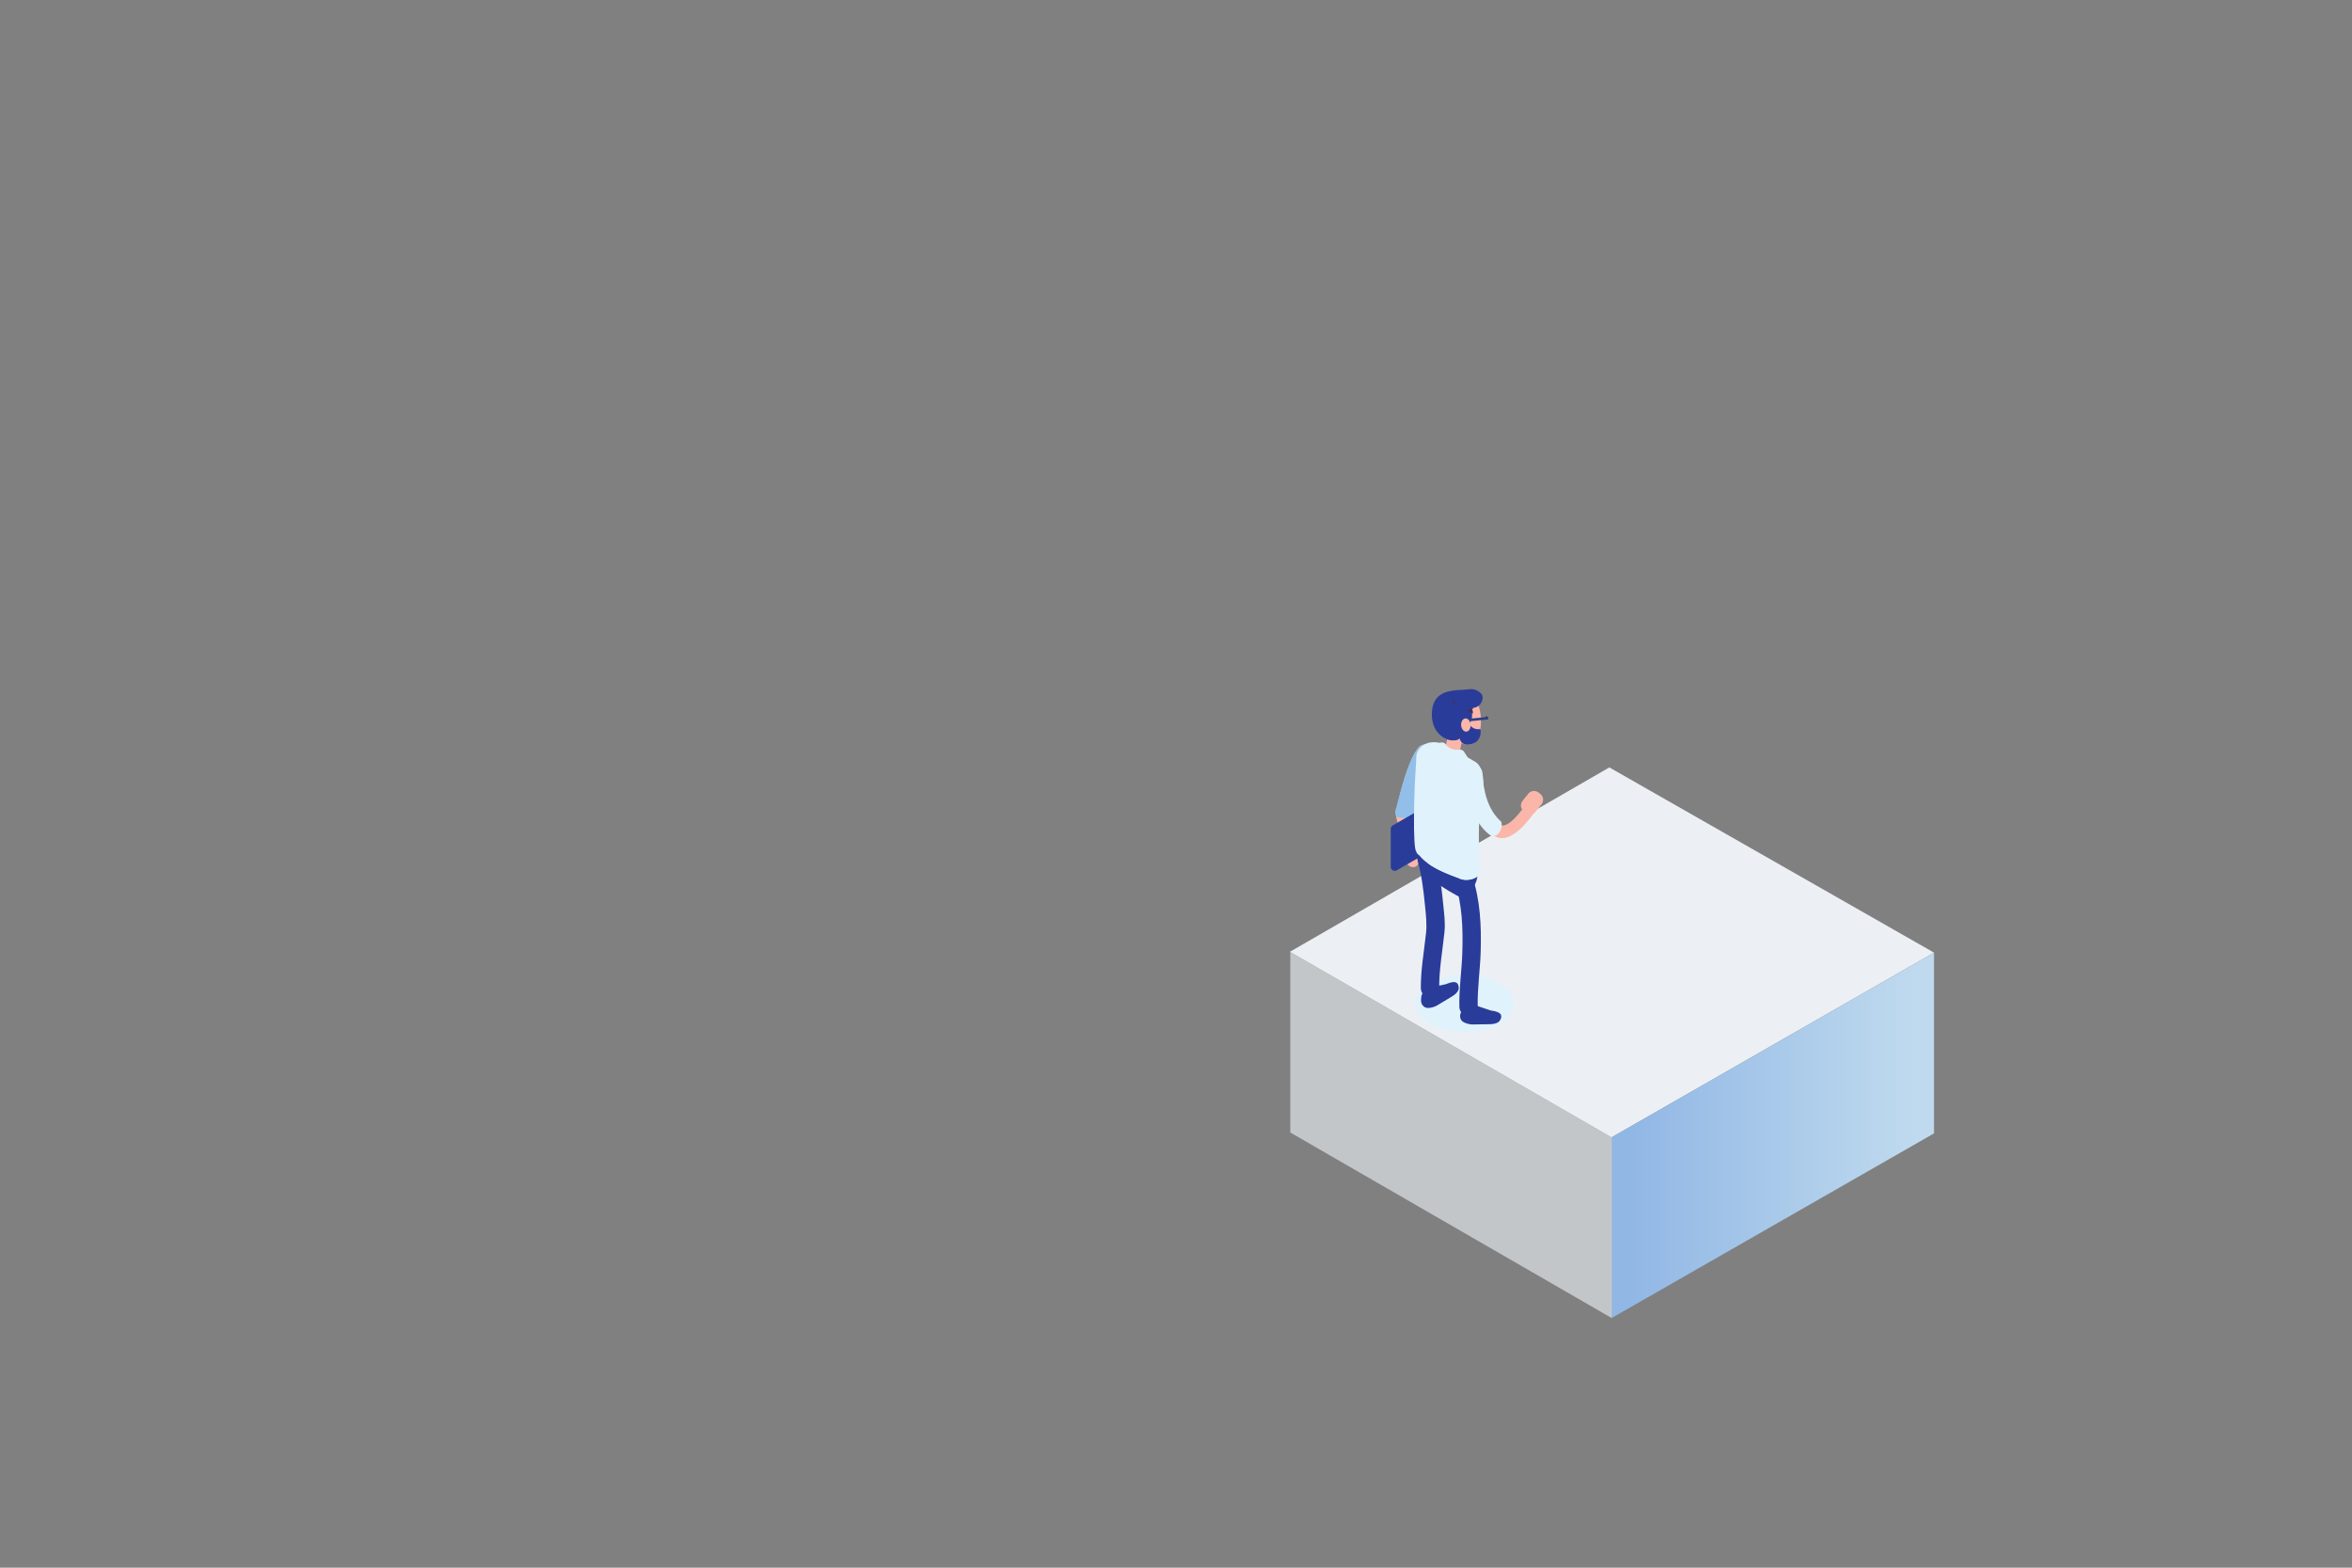
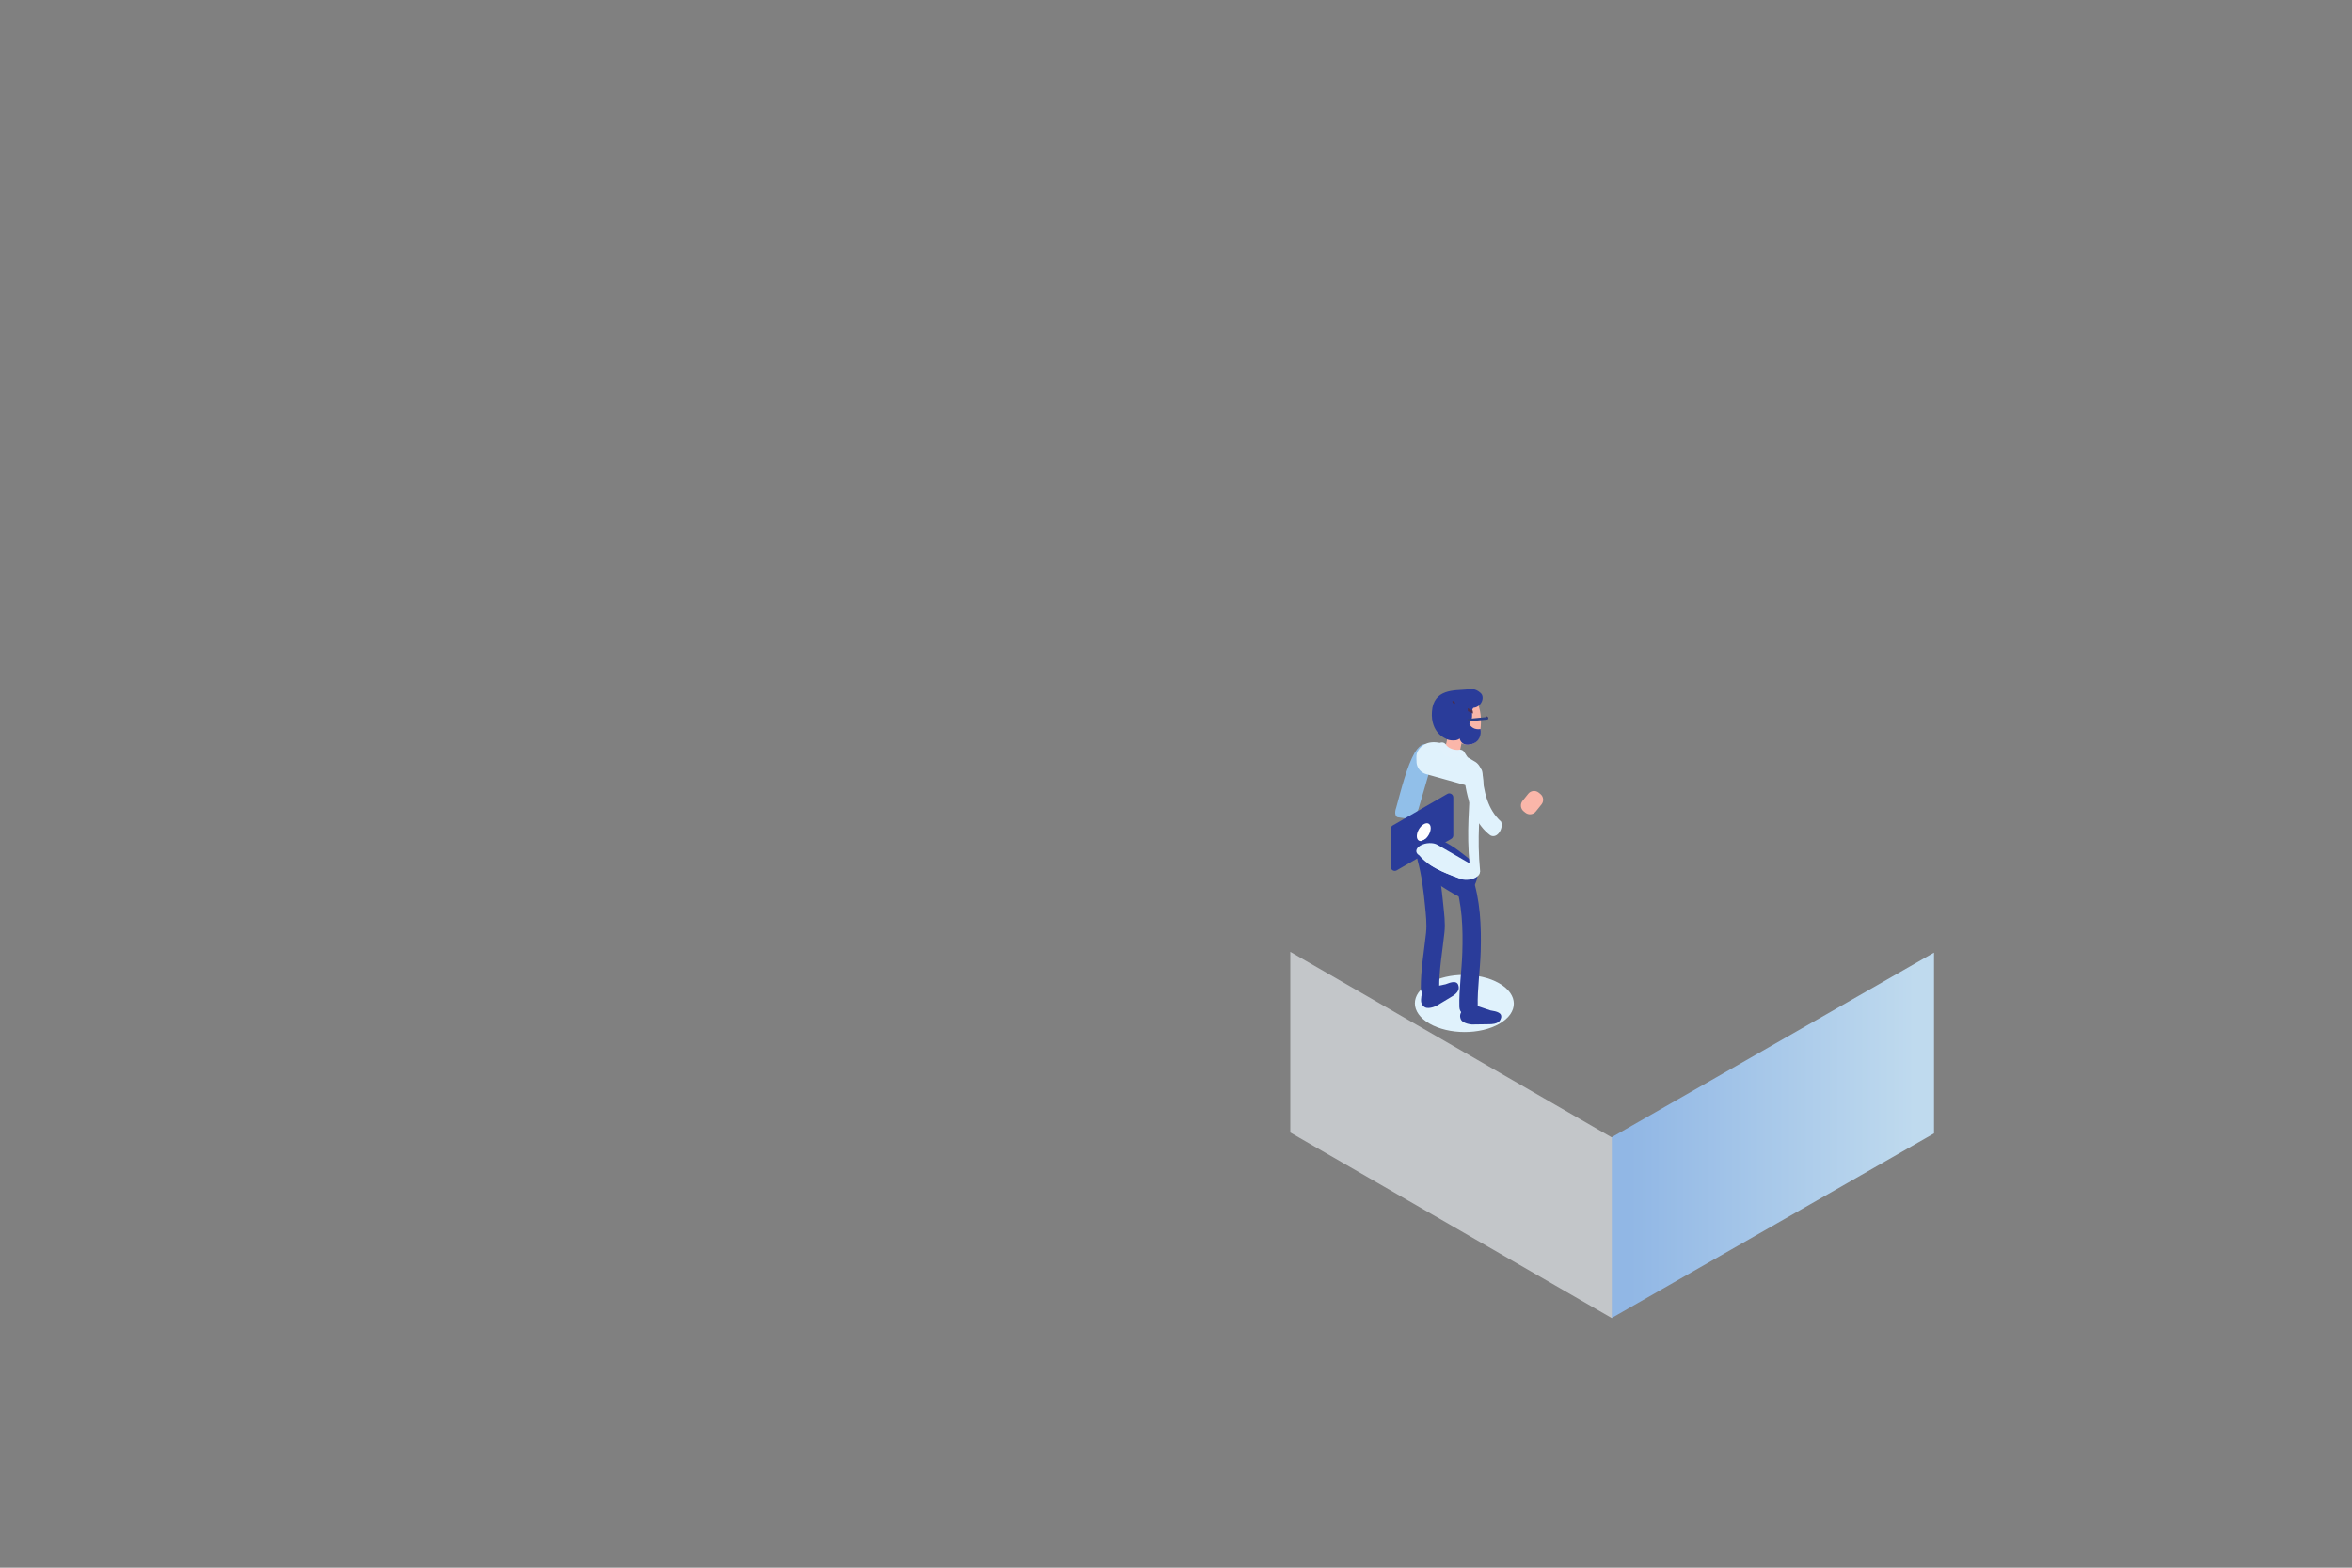
<svg xmlns="http://www.w3.org/2000/svg" xmlns:ns1="http://vectornator.io" stroke-miterlimit="10" style="fill-rule:nonzero;clip-rule:evenodd;stroke-linecap:round;stroke-linejoin:round" viewBox="0 0 2000 1333.33" xml:space="preserve">
  <rect x="0" y="0" width="2000" height="1333.33" fill="#808080" stroke="none" />
  <defs>
    <linearGradient gradientTransform="translate(1010.98 752.755) scale(356.879)" gradientUnits="userSpaceOnUse" id="b" x1="0" x2="1" y1="0" y2="0">
      <stop offset="0" stop-color="#91b7e5" />
      <stop offset=".059" stop-color="#91b7e5" />
      <stop offset=".941" stop-color="#bfdaee" />
      <stop offset="1" stop-color="#bfdaee" />
    </linearGradient>
    <linearGradient gradientTransform="translate(914.969 343.032) scale(334.516)" gradientUnits="userSpaceOnUse" id="d" x1="0" x2="1" y1="0" y2="0">
      <stop offset="0" stop-color="#ebf6fc" />
      <stop offset="1" stop-color="#bbc8ea" />
    </linearGradient>
    <linearGradient gradientTransform="translate(1370.2 965.607) scale(274.383)" gradientUnits="userSpaceOnUse" id="f" x1="0" x2="1" y1="0" y2="0">
      <stop offset="0" stop-color="#91b7e5" />
      <stop offset=".059" stop-color="#91b7e5" />
      <stop offset=".941" stop-color="#bfdaee" />
      <stop offset="1" stop-color="#bfdaee" />
    </linearGradient>
    <linearGradient gradientTransform="translate(1010.98 752.755) scale(356.879)" gradientUnits="userSpaceOnUse" id="h" x1="0" x2="1" y1="0" y2="0">
      <stop offset="0" stop-color="#c5daf2" />
      <stop offset=".059" stop-color="#c5daf2" />
      <stop offset=".941" stop-color="#deecf6" />
      <stop offset="1" stop-color="#deecf6" />
    </linearGradient>
  </defs>
  <g ns1:layerName="g10">
-     <path d="m1370.2 967.409-273.41-157.85 271.7-156.864 276.07 157.524-274.36 157.19" fill="#ecf0f4" />
    <g clip-path="url(#e)">
      <path d="m1370.2 967.409.24 153.581 274.14-157.038V810.219l-274.38 157.19" fill="url(#f)" />
    </g>
    <path d="M1097.19 809.551v153.663l273.4 157.846V967.399l-273.4-157.848" fill="#c3c6c9" />
    <path d="M1275.03 870.682c-16.37 9.455-43.01 9.407-59.48-.108-16.49-9.514-16.57-24.894-.2-34.349 16.39-9.455 43.03-9.405 59.5.11 16.47 9.513 16.57 24.892.18 34.347" fill="#e0f2fc" />
    <path d="m1229.1 837.164-18.01 3.675-2.42 6.252c-.58 4.482-.56 6.867 2.42 9.23 2.49 1.989 7.6.454 10.25-.788l11.58-6.958c8.57-4.727 7.93-8.228 7-11.116-1.37-3.239-5.33-2.489-10.82-.295M1267.35 859.345l-17.41-5.89-5.25 4.183c-2.74 3.581-3.92 5.656-2.54 9.197 1.15 2.976 6.34 4.215 9.27 4.481l13.48-.19c9.79.232 11-3.12 11.66-6.082.44-3.489-3.36-4.838-9.21-5.699" fill="#2a3c9a" />
    <path d="M1235.62 591.634s-11.12-7.745-11.22 11.078c-.08 13.092 7.88 24.437 18.62 29.547 6.69 3.181 14.86-.895 15.24-7.414 1.59-9.509 1.61-18.399-1.51-26.05.44-7.862-4.98-5.065-14.31-5.572l-6.82-1.589" fill="#fab6a9" />
-     <path d="M1205.86 636.104c-9.83 14.892-14.16 33.894-18.04 51.087-.84 3.705-1.15 5.915-.18 9.545 3.28 12.081 7 23.372 8.41 35.968.72 6.348 10.77 6.422 10.05 0-1.31-11.699-3.56-23.23-7.3-34.414-.7-2.107-1.45-4.186-2.27-6.257.74 1.898-.24 3.297.14 1.602.24-1.059.46-2.123.7-3.183 3.7-16.563 7.72-34.95 17.17-49.279 3.56-5.409-5.14-10.444-8.68-5.069" fill="#fab6a9" />
    <path d="M1203.04 640.051c-6.65 11.578-11.48 31.146-15.84 46.991-1.67 4.373-.61 8.331 2.15 8.154l9.25 1.279c2.27-.145 6.63-5.076 7.68-8.735l11.72-40.291c1.91-6.556.51-12.194-3.25-13.038l-.85-.127c-.66-2.413-5.87-2.441-10.86 5.767" fill="#91bfe9" />
    <path d="m1234.09 713.44-46.39 26.782c-2.27 1.313-5.11-.326-5.11-2.95v-32.306c0-1.218.65-2.342 1.71-2.95l46.39-26.784c2.27-1.311 5.11.328 5.11 2.952v32.304c0 1.217-.66 2.343-1.71 2.952" fill="#2a3c9a" />
    <path d="M1216.6 704.315c0 3.746-2.64 8.309-5.9 10.193-3.27 1.884-5.91.376-5.91-3.37 0-3.743 2.64-8.307 5.91-10.191 3.26-1.884 5.9-.376 5.9 3.368" fill="#fff" />
    <path d="M1236.8 749.202c6.68 19.588 7.3 40.649 6.66 61.151-.46 15.277-2.89 30.688-2.51 45.97.26 10.024 15.88 10.062 15.62 0-.4-15.703 2.11-31.534 2.53-47.24.59-21.369-.3-43.629-7.27-64.029-3.22-9.453-18.28-5.395-15.03 4.148M1205.4 731.62c3.51 12.718 5.1 25.839 6.37 38.939.74 7.74 1.65 15.124.86 22.845-1.66 15.532-4.54 31.363-4.44 47.011.08 10.038 15.67 10.06 15.61 0-.11-15.883 2.85-31.936 4.5-47.705.82-7.942-.3-15.708-1.07-23.647-1.4-13.957-3.05-28.037-6.77-41.59-2.66-9.67-17.72-5.564-15.06 4.147" fill="#2a3c9a" />
    <path d="M1218.2 752.249c1.43 1.616-4.76-6.24-2.91-5.122 3.86 2.333 25.52 17.05 30.04 17.126 5.45.089 2.27-5.174 6.33-8.811 3.83-3.451 4.75-9.057 5.11-14.211.12-1.425.18-2.913-.38-4.222-.62-1.414-1.89-2.419-3.12-3.35-9.63-7.282-28.55-25.311-42-19.546-15.53 6.662.02 30.406 6.93 38.136" fill="#2a3c9a" />
    <path d="M1206.9 636.958c-2.85 3.674-2.51 5.944-2.37 10.959a11.218 11.218 0 0 0 8.17 10.471l48.25 13.528s2.76-18.556-6.75-24.142c-5.13-3.01-13.07-7.824-19.31-11.626-9.18-5.584-21.41-7.677-27.99.81" fill="#e0f2fc" />
    <path d="m1228.9 636.329 4.08-18.184 11.1 7.464-3.35 16.557c-.33 2.689-12.63.34-11.83-5.837" fill="#fab6a9" />
    <path d="M1229.28 628.161s-12.88-4.776-11.64-22.869c1.31-19.58 19.31-17.894 29.34-18.854 4.42-.424 7.5-1.063 12.04 2.986 4.13 3.68.27 11.953-5.65 12.486-2.35.211-1.28 6.535-1.75 8.706-.84 3.857-3.25 5.743-4.12 9.482-.86 3.539-6.07 9.084-9.45 9.477-6.05.699-8.77-1.414-8.77-1.414" fill="#2a3c9a" />
-     <path d="M1204.35 724.151c-3.06-1.186-2.33-53.966.44-83.115l54.29 25.835c-.28 24.814-3.41 44.395-.44 74.634l-54.29-17.354" fill="#e0f2fc" />
    <path d="m1252.57 606.846-4.36-1.991-.23-2.471 4.35 1.991.24 2.471M1236.64 598.523l-.78-.352c-.44-.193-.82-.78-.86-1.313-.05-.534.24-.81.66-.617l.78.352c.41.193.81.782.85 1.313.06.533-.24.81-.65.617M1264.86 611.403l-.77-.354c-.42-.191-.82-.78-.86-1.313-.06-.531.24-.807.66-.614l.78.352c.41.193.81.78.85 1.313.06.533-.24.809-.66.616" fill="#492e50" />
-     <path d="M1240.54 746.902c-13.43-4.892-26.2-10.249-33.72-19.457-3.68-2.129-3.21-5.883 1.05-8.341 4.26-2.459 10.74-2.728 14.44-.599l33.7 19.459c3.68 2.129 3.22 5.881-1.03 8.339-4.26 2.459-10.76 2.728-14.44.599" fill="#e0f2fc" />
+     <path d="M1240.54 746.902c-13.43-4.892-26.2-10.249-33.72-19.457-3.68-2.129-3.21-5.883 1.05-8.341 4.26-2.459 10.74-2.728 14.44-.599l33.7 19.459" fill="#e0f2fc" />
    <path d="m1259.08 666.871-8.96-4.257c-.35 24.187-3.32 43.617-.39 73.313l-.16-.048c.06 1.679-1.14 3.468-3.52 4.846-4.26 2.459-10.77 2.73-14.45.599-6.44-2.349-12.73-4.81-18.36-7.748 7.4 5.675 17.17 9.634 27.3 13.326 3.68 2.129 10.18 1.86 14.44-.599 2.38-1.378 3.58-3.167 3.52-4.846l.14.048c-2.97-30.239.16-49.82.44-74.634" fill="#e0f2fc" />
    <path d="m1264.57 612-16.6 1.592a1.1 1.1 0 0 1-1.19-.971c-.04-.591.4-1.12.98-1.176l16.59-1.591c.59-.056 1.13.382 1.17.97.06.591-.38 1.12-.95 1.176" fill="#2e4085" />
    <path d="M1247.92 644.026c-12.46-1.874-20.87 5.958-23.84-11.986 1.81-1.126 4.16-.581 5.37 1.178 2.13 3.089 6.69 5.041 11.72 4.426a3.965 3.965 0 0 1 3.8 1.782l2.95 4.6" fill="#e1f2fc" />
-     <path d="M1249.96 660.256c.86 10.384 2.51 19.881 6.85 29.4 3.12 6.843 6.32 16.639 13.09 20.953 15.23 9.742 31.49-15.208 38.71-24.703 3.9-5.146-4.82-10.153-8.67-5.066-4.08 5.377-19.16 28.938-26.92 18.776-8.3-10.851-11.92-26.115-13.01-39.36-.52-6.395-10.56-6.451-10.05 0" fill="#fab6a9" />
    <path d="M1244.93 660.133c3.03 25.676 11.12 42.006 22.34 50.311 5.91 3.265 11.42-6.043 9.17-11.663-11.18-9.928-15.1-25.415-16.15-43.094-1.47-3.587-5.61-5.526-9.61-4.486-4.16 1.084-6.68 5.023-5.75 8.932" fill="#e0f2fc" />
    <path d="m1295.64 690.02 1.45 1.164c2.69 2.168 6.68 1.731 8.85-.973l4.88-6.079c2.17-2.704 1.73-6.69-.98-8.86l-1.45-1.164c-2.71-2.167-6.68-1.731-8.85.973l-4.88 6.079c-2.16 2.705-1.73 6.692.98 8.86" fill="#fab6a9" />
    <path d="M1241.11 621.72c-.61.453-1.99 13.547 9.01 11.428 11.02-2.12 8.8-13.135 8.8-13.135s-8.74 2.274-11.16-8.568c-2.41-10.842-6.65 10.275-6.65 10.275" fill="#2a3c9a" />
-     <path d="M1250.5 616.307c.26 3.097-1.31 5.763-3.54 5.952-.24.022-.48.012-.72-.026-1.91-.306-3.54-2.479-3.78-5.236-.25-3.097 1.32-5.761 3.55-5.952 2.2-.191 4.23 2.167 4.49 5.262" fill="#fab6a9" />
  </g>
</svg>